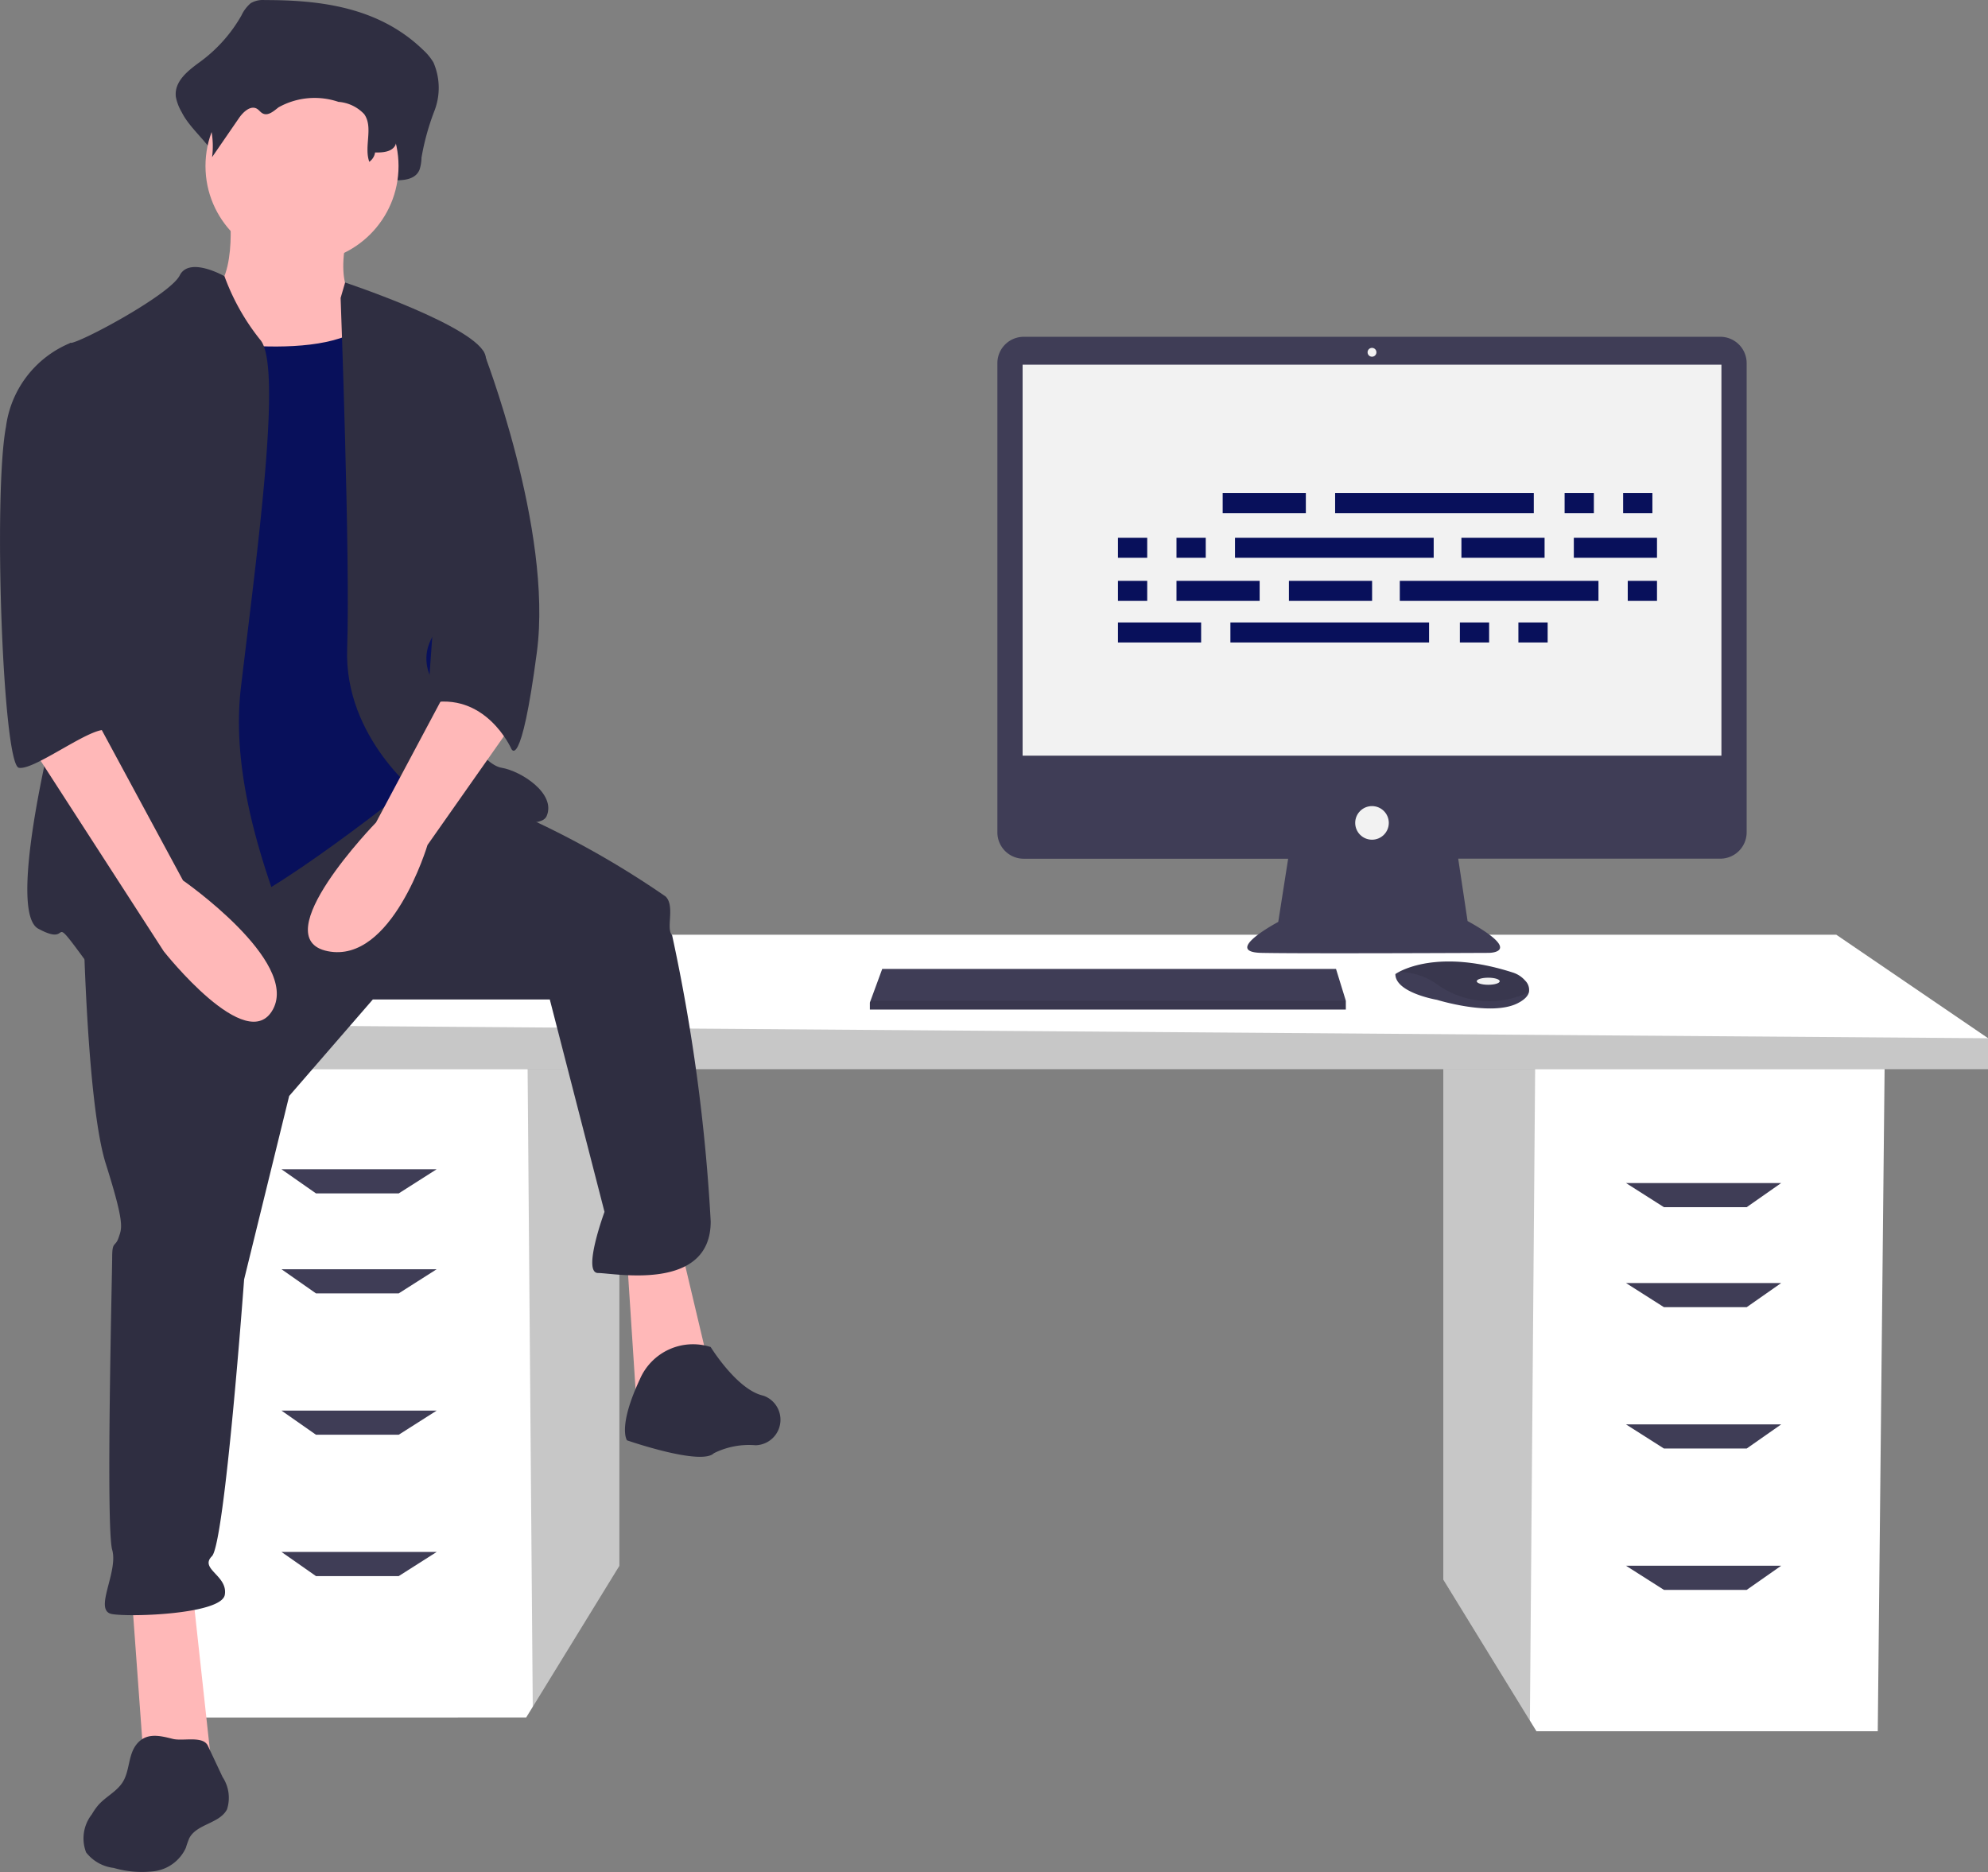
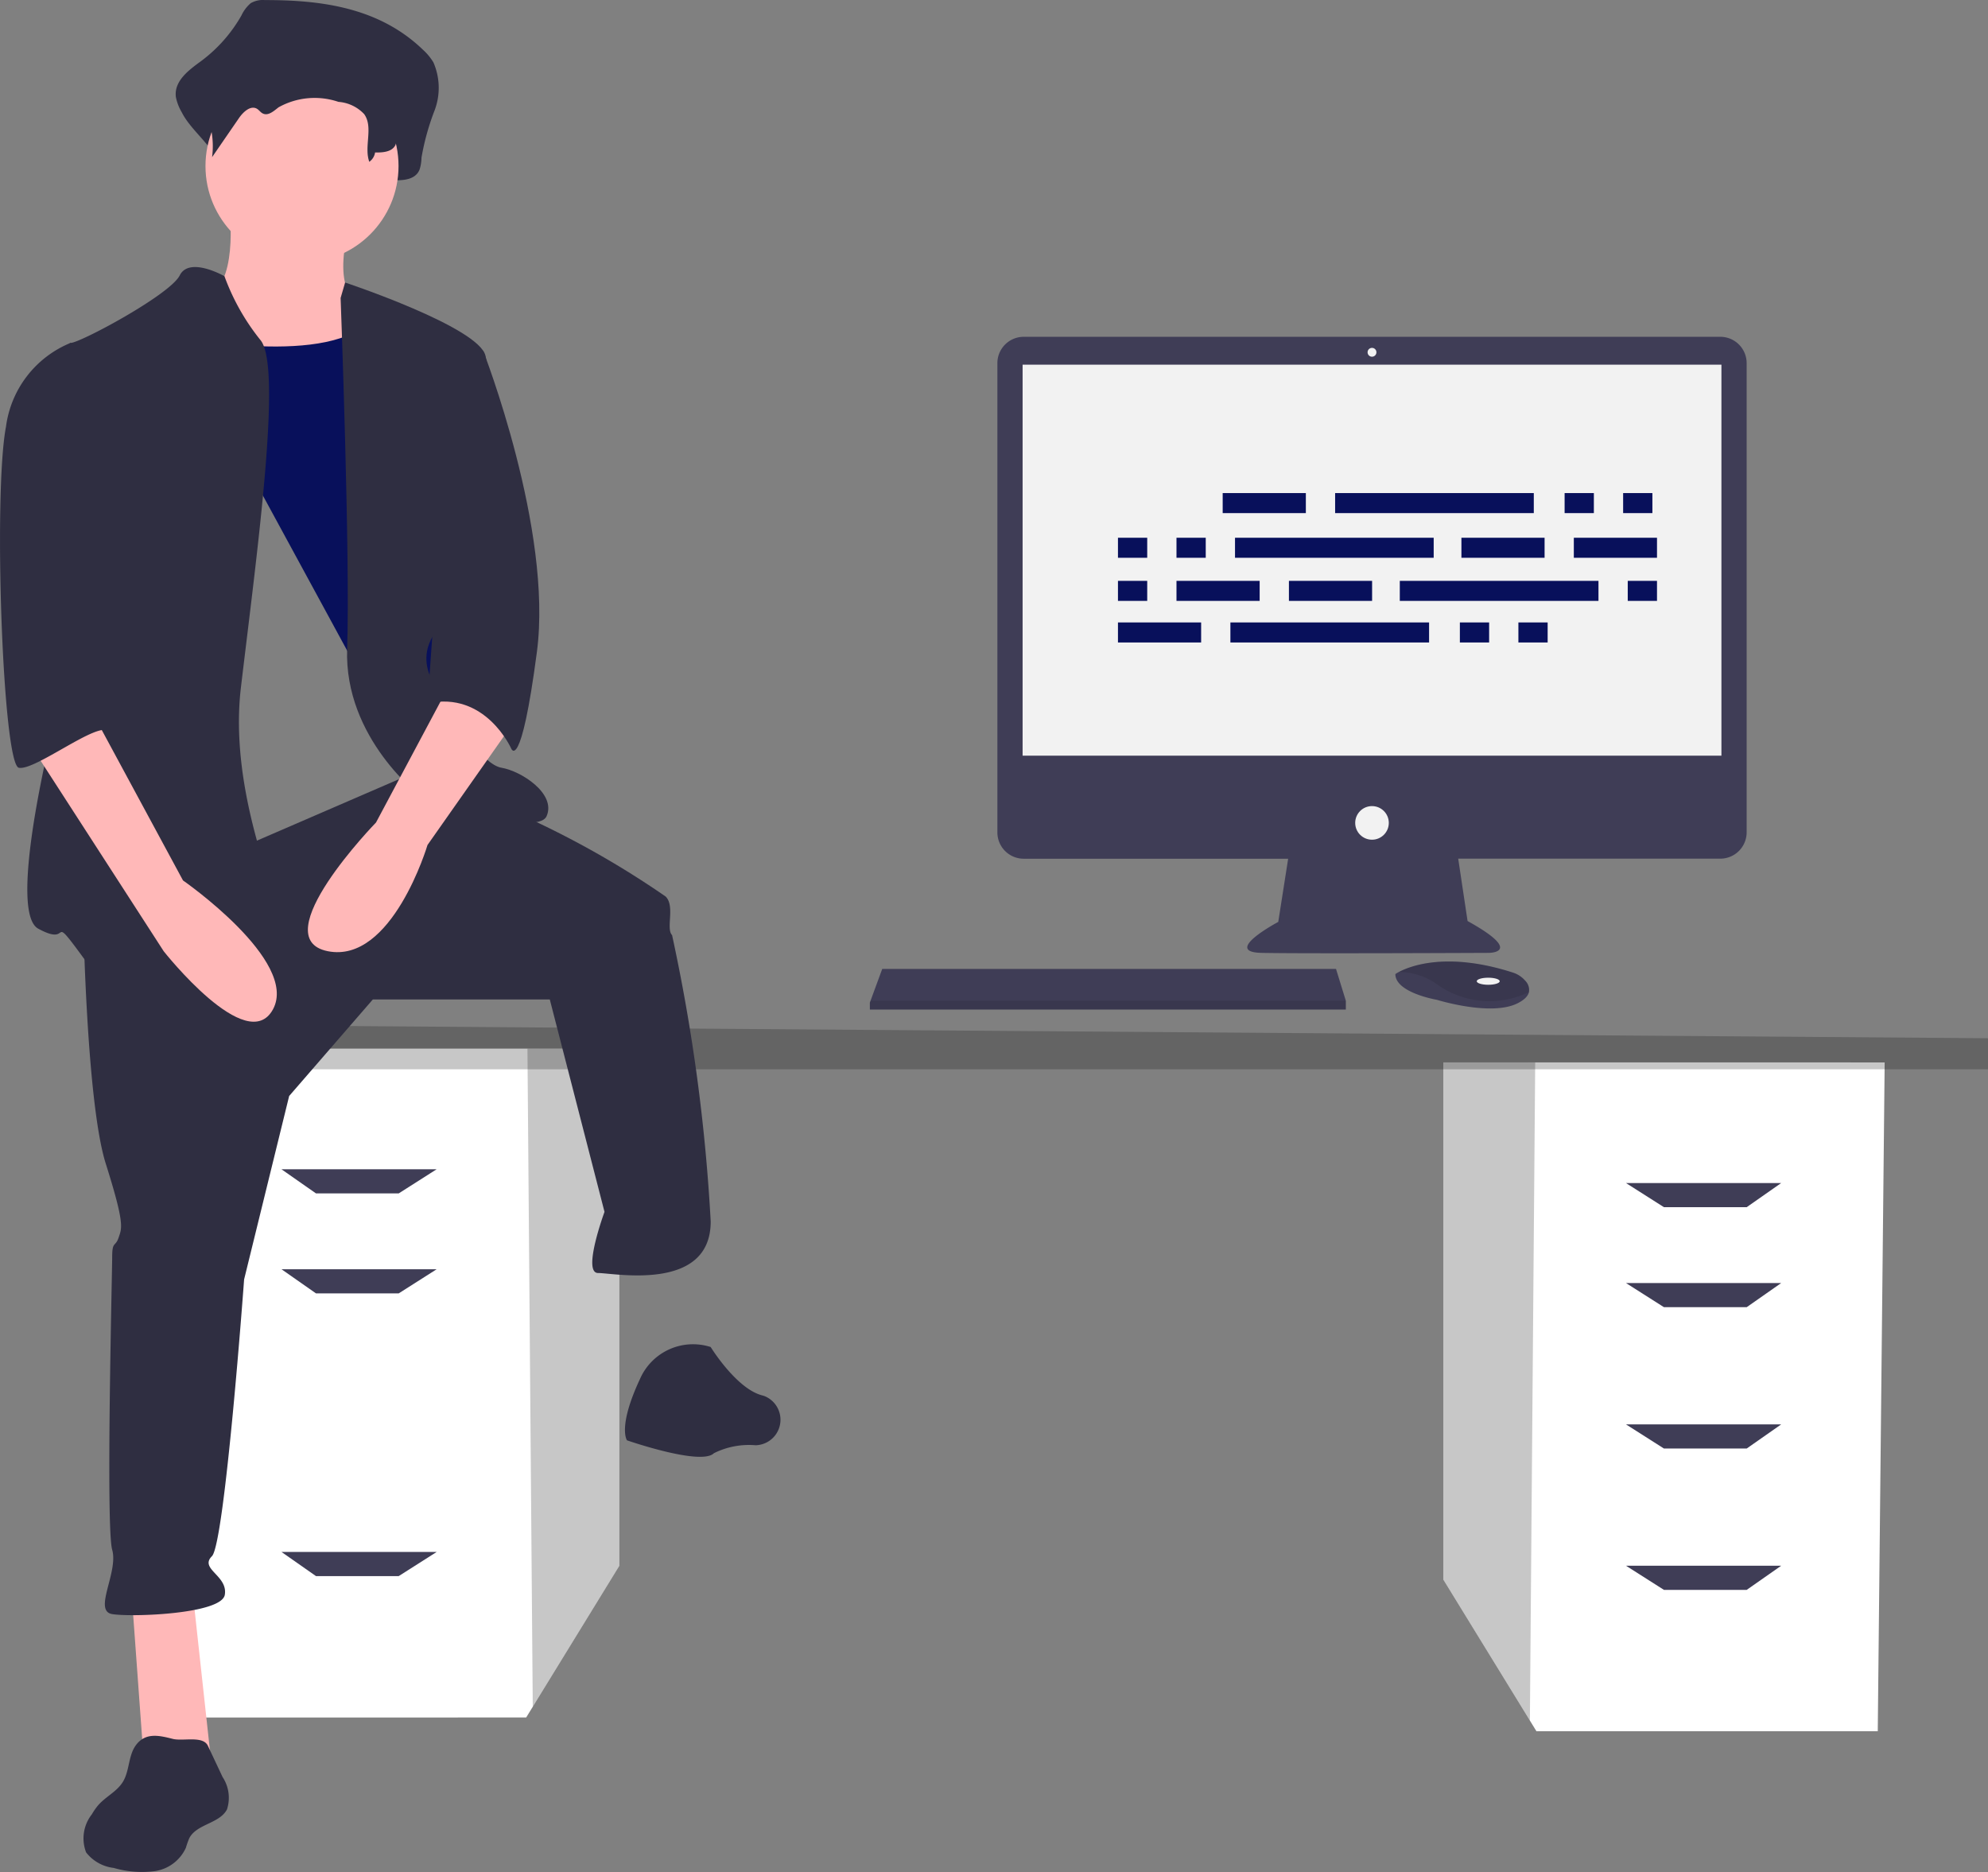
<svg xmlns="http://www.w3.org/2000/svg" width="84.955" height="80" viewBox="0 0 84.955 80">
  <rect x="0" y="0" width="84.955" height="80" fill="#808080" stroke="none" />
  <g id="undraw_feeling_proud_qne1" transform="translate(0 0.028)">
    <path id="Path_7166" data-name="Path 7166" d="M516.326,380.018v22.1l3.7,6.024.281.458h14.585l.295-28.581Z" transform="translate(-454.648 -334.648)" fill="#fff" />
    <path id="Path_7167" data-name="Path 7167" d="M516.326,380.018v22.1l3.7,6.024.227-28.123Z" transform="translate(-454.648 -334.648)" opacity="0.22" />
    <path id="Path_7168" data-name="Path 7168" d="M82.56,375.084v22.1l-3.7,6.024-.281.458H64L63.7,375.084Z" transform="translate(-56.093 -330.303)" fill="#fff" />
    <path id="Path_7169" data-name="Path 7169" d="M192.646,375.084v22.1l-3.7,6.024-.227-28.123Z" transform="translate(-166.179 -330.303)" opacity="0.22" />
-     <path id="Path_7170" data-name="Path 7170" d="M126.93,338.8v1.326H47.67v-1.915l7.366-3.83h65.412Z" transform="translate(-41.975 -294.466)" fill="#fff" />
    <path id="Path_7171" data-name="Path 7171" d="M126.93,367.04v1.326H47.67v-1.915Z" transform="translate(-41.975 -322.702)" opacity="0.22" />
    <path id="Path_7172" data-name="Path 7172" d="M105.711,419.281h-3.536L100.7,418.25h6.63Z" transform="translate(-88.672 -368.313)" fill="#3f3d56" />
    <path id="Path_7173" data-name="Path 7173" d="M105.711,455.047h-3.536l-1.473-1.031h6.63Z" transform="translate(-88.672 -399.807)" fill="#3f3d56" />
-     <path id="Path_7174" data-name="Path 7174" d="M105.711,505.612h-3.536l-1.473-1.031h6.63Z" transform="translate(-88.672 -444.331)" fill="#3f3d56" />
    <path id="Path_7175" data-name="Path 7175" d="M105.711,556.178h-3.536l-1.473-1.031h6.63Z" transform="translate(-88.672 -488.857)" fill="#3f3d56" />
    <path id="Path_7176" data-name="Path 7176" d="M583.312,424.214h3.536l1.473-1.031h-6.63Z" transform="translate(-512.205 -372.657)" fill="#3f3d56" />
    <path id="Path_7177" data-name="Path 7177" d="M583.312,459.98h3.536l1.473-1.031h-6.63Z" transform="translate(-512.205 -404.15)" fill="#3f3d56" />
    <path id="Path_7178" data-name="Path 7178" d="M583.312,510.546h3.536l1.473-1.031h-6.63Z" transform="translate(-512.205 -448.676)" fill="#3f3d56" />
    <path id="Path_7179" data-name="Path 7179" d="M583.312,561.111h3.536l1.473-1.031h-6.63Z" transform="translate(-512.205 -493.201)" fill="#3f3d56" />
    <path id="Path_7180" data-name="Path 7180" d="M632.1,235.615H602.336a1.126,1.126,0,0,0-1.126,1.126v20.051a1.126,1.126,0,0,0,1.126,1.126h11.3l-.423,2.7s-2.419,1.285-.718,1.323,9.715,0,9.715,0,1.55,0-.907-1.361l-.4-2.665h11.2a1.126,1.126,0,0,0,1.126-1.126V236.741a1.126,1.126,0,0,0-1.126-1.126Z" transform="translate(-558.588 -221.251)" fill="#3f3d56" />
    <rect id="Rectangle_9600" data-name="Rectangle 9600" width="29.863" height="16.708" transform="translate(43.7 15.555)" fill="#f2f2f2" />
    <circle id="Ellipse_1169" data-name="Ellipse 1169" cx="0.189" cy="0.189" r="0.189" transform="translate(58.442 14.837)" fill="#f2f2f2" />
    <circle id="Ellipse_1170" data-name="Ellipse 1170" cx="0.718" cy="0.718" r="0.718" transform="translate(57.913 34.418)" fill="#f2f2f2" />
    <path id="Path_7181" data-name="Path 7181" d="M331.539,347.921v.378H311.2V348l.028-.076.5-1.361h19.392Z" transform="translate(-274.027 -305.187)" fill="#3f3d56" />
    <path id="Path_7182" data-name="Path 7182" d="M749.289,460.418c-.037.158-.177.325-.493.483-1.134.567-3.44-.151-3.44-.151s-1.777-.3-1.777-1.1a1.414,1.414,0,0,1,.156-.093c.477-.252,2.058-.875,4.861.026a1.169,1.169,0,0,1,.533.349.558.558,0,0,1,.16.481Z" transform="translate(-683.95 -418.054)" fill="#3f3d56" />
    <path id="Path_7183" data-name="Path 7183" d="M750.437,460.418a3.853,3.853,0,0,1-3.9-.31,2.788,2.788,0,0,0-1.659-.546c.477-.252,2.058-.875,4.861.026a1.169,1.169,0,0,1,.533.349.557.557,0,0,1,.16.481Z" transform="translate(-685.098 -418.054)" opacity="0.1" />
    <ellipse id="Ellipse_1171" data-name="Ellipse 1171" cx="0.491" cy="0.151" rx="0.491" ry="0.151" transform="translate(63.107 41.751)" fill="#f2f2f2" />
    <path id="Path_7184" data-name="Path 7184" d="M331.539,357.952v.378H311.2v-.3l.028-.076Z" transform="translate(-274.027 -315.218)" opacity="0.1" />
    <path id="Path_7185" data-name="Path 7185" d="M311.044,115.134a1.022,1.022,0,0,0-.593.132,1.546,1.546,0,0,0-.4.529,6.329,6.329,0,0,1-1.724,1.948c-.512.375-1.164.843-1.076,1.535a2.074,2.074,0,0,0,.25.648c.473.954,1.762,1.691,1.636,2.78.47-.786-.159-1.175.311-1.961.224-.374.612-.8.95-.562.113.079.187.22.3.289.281.165.58-.15.828-.373.857-.77,2.076-.568,3.143-.328a1.965,1.965,0,0,1,1.355.743c.391.633-.372,1.316-.565,2.032a.39.39,0,0,0,.418.485c.32-.032.7-.057.718-.2.4.014.9-.031,1.069-.451a1.763,1.763,0,0,0,.083-.513,10.545,10.545,0,0,1,.56-2.018,2.725,2.725,0,0,0-.05-2.051,2.373,2.373,0,0,0-.438-.532C315.926,115.434,313.432,115.131,311.044,115.134Z" transform="translate(-299.735 -115.159)" fill="#2f2e41" />
    <path id="Path_7186" data-name="Path 7186" d="M315.2,185.235s.413,3.438-1.1,3.713,1.375,4.95,1.375,4.95l6.875.825-1.65-5.5s-1.1-.413-.413-3.163S315.2,185.235,315.2,185.235Z" transform="translate(-305.392 -176.312)" fill="#ffb8b8" />
    <path id="Path_7187" data-name="Path 7187" d="M47.028,569.318l.55,7.563h2.888l-.825-7.563Z" transform="translate(-41.41 -501.335)" fill="#ffb8b8" />
-     <path id="Path_7188" data-name="Path 7188" d="M224.3,447.573l.412,6.325,3.163-1.375-1.238-5.225Z" transform="translate(-197.509 -393.891)" fill="#ffb8b8" />
    <path id="Path_7189" data-name="Path 7189" d="M274.167,399.395s.138,7.975.963,10.588.688,2.75.55,3.163-.275.138-.275.825-.275,11.551,0,12.513-.825,2.613,0,2.75,4.675,0,4.813-.825-1.1-1.1-.55-1.65,1.375-11.826,1.375-11.826l1.925-7.838,3.575-4.125h7.563l2.338,9.076s-.963,2.613-.275,2.613,4.813.825,4.813-2.2a77.435,77.435,0,0,0-1.65-12.238c-.275-.275.137-1.238-.275-1.65a38.965,38.965,0,0,0-7.013-3.85c-1.788-.55-4.3-1.2-4.3-1.2Z" transform="translate(-270.611 -360.289)" fill="#2f2e41" />
    <path id="Path_7190" data-name="Path 7190" d="M471.637,596.18a2.473,2.473,0,0,0-3.025,1.375c-.963,2.063-.55,2.613-.55,2.613s3.163,1.1,3.713.55a3.354,3.354,0,0,1,1.781-.34,1.09,1.09,0,0,0,.383-2.1q-.05-.018-.1-.031C472.737,597.968,471.637,596.18,471.637,596.18Z" transform="translate(-441.267 -538.648)" fill="#2f2e41" />
    <circle id="Ellipse_1172" data-name="Ellipse 1172" cx="4.125" cy="4.125" r="4.125" transform="translate(8.781 2.941)" fill="#ffb8b8" />
-     <path id="Path_7191" data-name="Path 7191" d="M282.209,226.741s6.738,1.375,8.388-.825,2.338,6.188,2.338,6.188l.825,8.8-1.238,4.813s-6.463,5.225-8.526,5.638-5.225.688-5.225.688.963-15.263.963-15.538S282.209,226.741,282.209,226.741Z" transform="translate(-274.666 -212.386)" fill="#08105b" />
+     <path id="Path_7191" data-name="Path 7191" d="M282.209,226.741s6.738,1.375,8.388-.825,2.338,6.188,2.338,6.188l.825,8.8-1.238,4.813S282.209,226.741,282.209,226.741Z" transform="translate(-274.666 -212.386)" fill="#08105b" />
    <path id="Path_7192" data-name="Path 7192" d="M262.584,211.056s-1.5-.859-1.912-.034S256.41,213.91,256,213.91s.825,11.413.275,12.788-3.163,11.413-1.65,12.238.413-.825,1.925,1.238,8.938,2.063,9.351,1.238-3.3-7.013-2.613-12.788,1.788-13.751.825-14.851A9.567,9.567,0,0,1,262.584,211.056Z" transform="translate(-252.992 -199.281)" fill="#2f2e41" />
    <path id="Path_7193" data-name="Path 7193" d="M366.258,216.861l.192-.659s5.721,1.9,6,3.134.137,9.9-.825,10.588-2.338,1.788-1.375,3.438,2.063,3.438,2.888,3.575,2.338,1.1,1.925,2.063-5.363-.825-5.363-.825-3.3-2.475-3.163-6.325S366.258,216.861,366.258,216.861Z" transform="translate(-351.702 -204.157)" fill="#2f2e41" />
    <path id="Path_7194" data-name="Path 7194" d="M360.76,357.554l-3.3,6.188s-4.813,4.95-2.063,5.5,4.263-4.538,4.263-4.538l3.575-5.088Z" transform="translate(-341.391 -328.624)" fill="#ffb8b8" />
    <path id="Path_7195" data-name="Path 7195" d="M317.937,124.176a.936.936,0,0,0-.482.094,1.125,1.125,0,0,0-.326.374,4.751,4.751,0,0,1-1.4,1.377c-.417.265-.947.6-.876,1.085a1.357,1.357,0,0,0,.2.458,3.6,3.6,0,0,1,.438,2.246l1.147-1.667c.182-.265.5-.563.773-.4.092.056.152.155.248.2.229.116.472-.106.674-.264a3.165,3.165,0,0,1,2.559-.232,1.676,1.676,0,0,1,1.1.525c.4.565-.018,1.382.217,2.036a.6.6,0,0,0,.248-.4c.328.01.73-.022.87-.319a1.1,1.1,0,0,0,.067-.362,6.707,6.707,0,0,1,.456-1.426,1.693,1.693,0,0,0-.041-1.449,1.754,1.754,0,0,0-.356-.376A8.283,8.283,0,0,0,317.937,124.176Z" transform="translate(-306.428 -123.122)" fill="#2f2e41" />
    <path id="Path_7196" data-name="Path 7196" d="M398.439,237.836l1.281.34s2.982,7.635,2.294,12.861-1.1,4.125-1.1,4.125-1.1-2.475-3.575-1.925Z" transform="translate(-379.07 -223.207)" fill="#2f2e41" />
    <path id="Path_7197" data-name="Path 7197" d="M276.378,736.46c-.332.451-.265,1.095-.559,1.571-.255.413-.734.629-1.053.995a2.668,2.668,0,0,0-.271.389,1.661,1.661,0,0,0-.245,1.627,1.746,1.746,0,0,0,1.177.663,4.321,4.321,0,0,0,1.74.14,1.733,1.733,0,0,0,1.346-1,3.89,3.89,0,0,1,.144-.406c.313-.616,1.293-.622,1.613-1.234a1.607,1.607,0,0,0-.188-1.383l-.628-1.335c-.209-.443-1.054-.188-1.495-.294C277.386,736.048,276.792,735.9,276.378,736.46Z" transform="translate(-270.57 -661.914)" fill="#2f2e41" />
    <path id="Path_7198" data-name="Path 7198" d="M254.6,373.482l5.775,8.938s3.575,4.538,4.675,2.475-3.85-5.5-3.85-5.5l-3.713-6.875Z" transform="translate(-253.38 -341.801)" fill="#ffb8b8" />
    <path id="Path_7199" data-name="Path 7199" d="M248.512,238.111l-1.1-.275a4.5,4.5,0,0,0-2.75,3.575c-.55,2.888-.138,14.438.55,14.576s3.4-2.011,3.829-1.556-.942-1.882-.529-3.12S248.512,238.111,248.512,238.111Z" transform="translate(-244.406 -223.207)" fill="#2f2e41" />
    <g id="Group_13" data-name="Group 13" transform="translate(47.775 21.042)">
      <rect id="Rectangle_55" data-name="Rectangle 55" width="3.554" height="0.856" transform="translate(4.475)" fill="#08105b" />
      <rect id="Rectangle_56" data-name="Rectangle 56" width="1.25" height="0.856" transform="translate(19.087)" fill="#08105b" />
      <rect id="Rectangle_57" data-name="Rectangle 57" width="1.25" height="0.856" transform="translate(21.588)" fill="#08105b" />
      <rect id="Rectangle_58" data-name="Rectangle 58" width="8.49" height="0.856" transform="translate(9.28)" fill="#08105b" />
      <rect id="Rectangle_59" data-name="Rectangle 59" width="3.554" height="0.856" transform="translate(0 5.528)" fill="#08105b" />
      <rect id="Rectangle_60" data-name="Rectangle 60" width="1.25" height="0.856" transform="translate(14.611 5.528)" fill="#08105b" />
      <rect id="Rectangle_61" data-name="Rectangle 61" width="1.25" height="0.856" transform="translate(17.112 5.528)" fill="#08105b" />
      <rect id="Rectangle_62" data-name="Rectangle 62" width="8.49" height="0.856" transform="translate(4.805 5.528)" fill="#08105b" />
      <rect id="Rectangle_63" data-name="Rectangle 63" width="3.554" height="0.856" transform="translate(14.677 1.909)" fill="#08105b" />
      <rect id="Rectangle_64" data-name="Rectangle 64" width="3.554" height="0.856" transform="translate(19.481 1.909)" fill="#08105b" />
      <rect id="Rectangle_66" data-name="Rectangle 66" width="1.25" height="0.856" transform="translate(0 1.909)" fill="#08105b" />
      <rect id="Rectangle_67" data-name="Rectangle 67" width="1.25" height="0.856" transform="translate(2.501 1.909)" fill="#08105b" />
      <rect id="Rectangle_68" data-name="Rectangle 68" width="8.49" height="0.856" transform="translate(5.002 1.909)" fill="#08105b" />
      <rect id="Rectangle_69" data-name="Rectangle 69" width="3.554" height="0.856" transform="translate(7.306 3.751)" fill="#08105b" />
      <rect id="Rectangle_70" data-name="Rectangle 70" width="3.554" height="0.856" transform="translate(2.501 3.751)" fill="#08105b" />
      <rect id="Rectangle_71" data-name="Rectangle 71" width="1.25" height="0.856" transform="translate(0 3.751)" fill="#08105b" />
      <rect id="Rectangle_73" data-name="Rectangle 73" width="1.25" height="0.856" transform="translate(21.785 3.751)" fill="#08105b" />
      <rect id="Rectangle_74" data-name="Rectangle 74" width="8.49" height="0.856" transform="translate(12.044 3.751)" fill="#08105b" />
    </g>
  </g>
</svg>